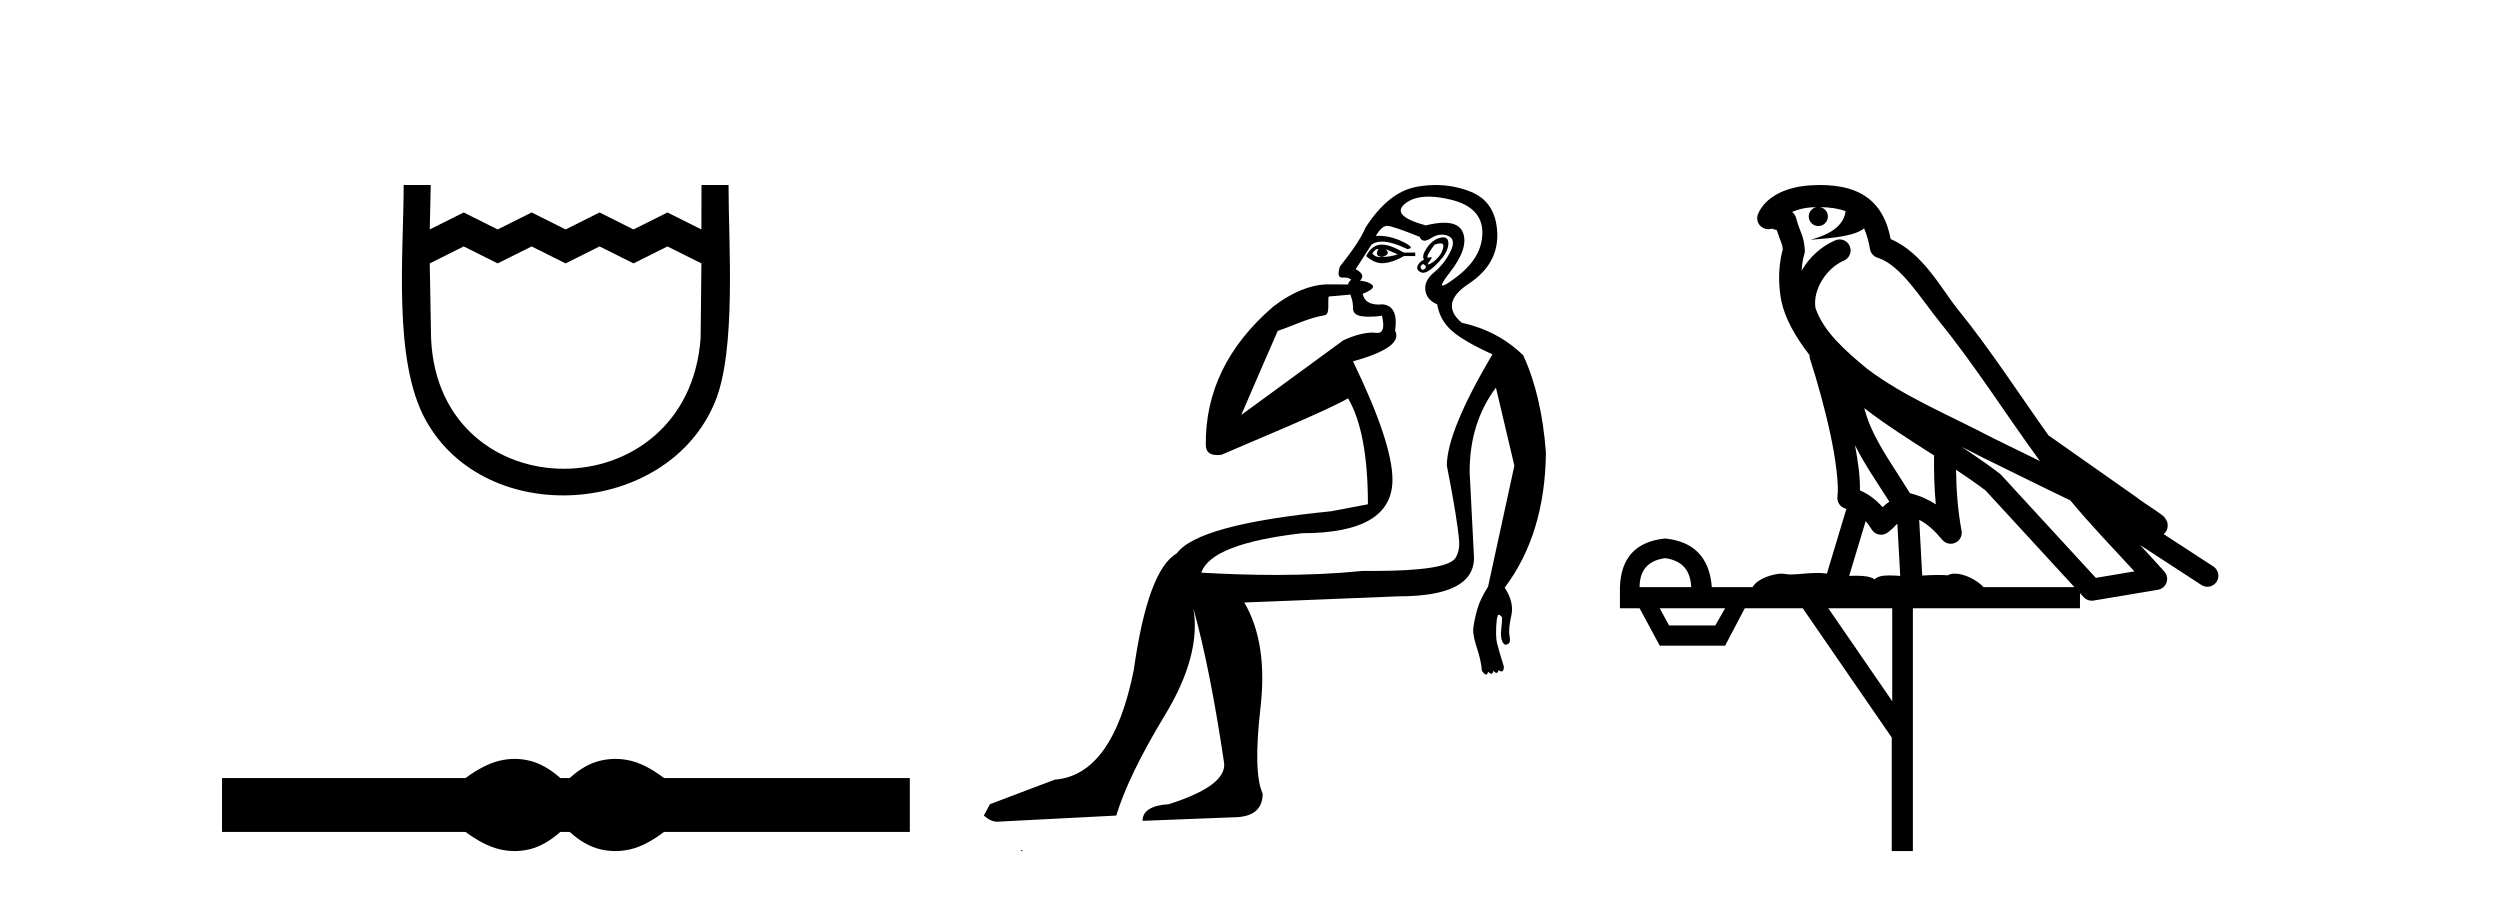
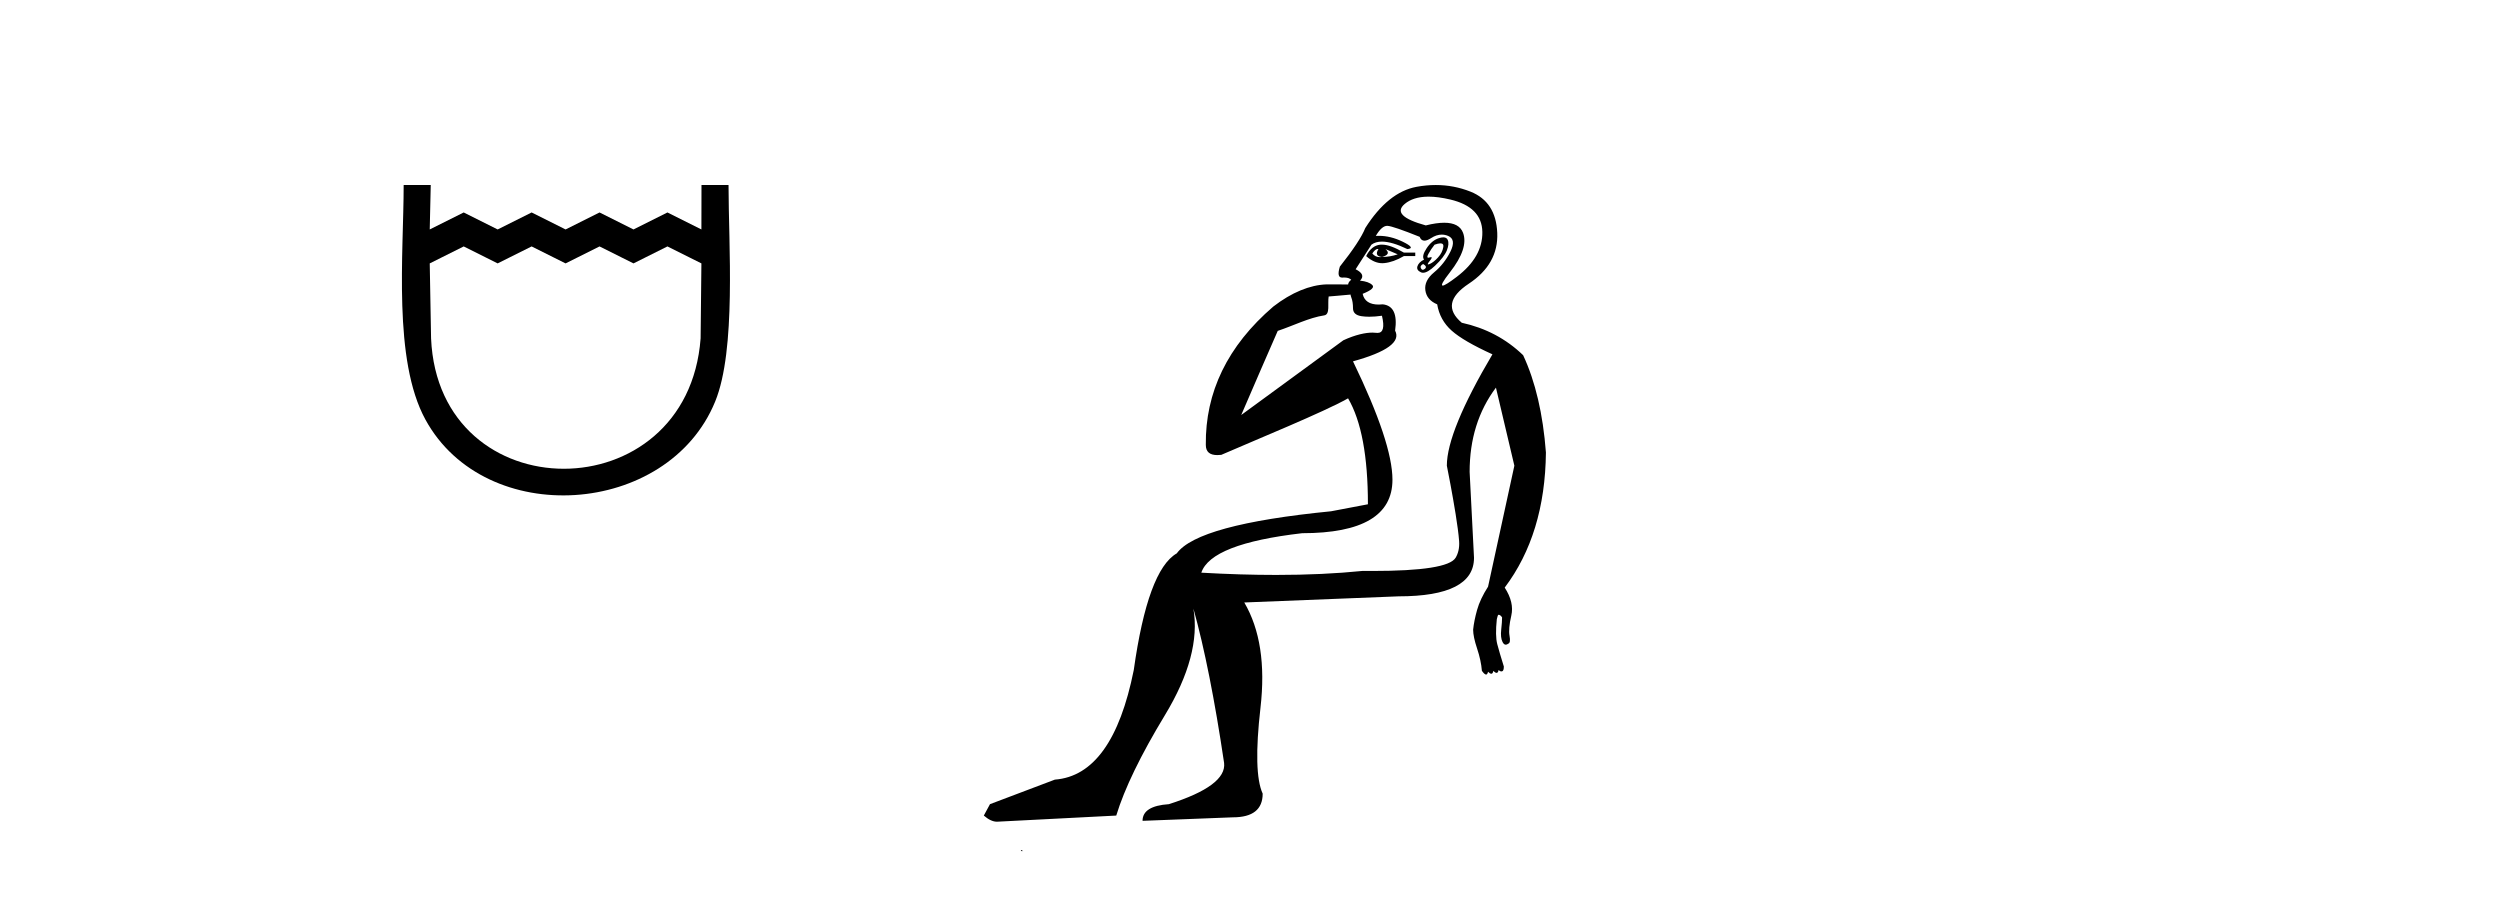
<svg xmlns="http://www.w3.org/2000/svg" width="114.0" height="41.0">
-   <path d="M 18.407 8.437 C 18.407 11.563 17.91 16.41 19.401 19.136 C 22.137 24.139 30.459 23.573 32.611 18.312 C 33.581 15.943 33.221 11.131 33.221 8.437 L 31.988 8.437 L 31.984 10.463 L 30.435 9.688 L 28.887 10.463 L 27.339 9.688 L 25.79 10.463 L 24.242 9.688 L 22.693 10.463 L 21.145 9.688 L 19.596 10.463 L 19.642 8.437 L 18.407 8.437 M 19.596 12.011 L 21.145 11.237 L 22.693 12.011 L 24.242 11.237 L 25.79 12.011 L 27.339 11.237 L 28.887 12.011 L 30.435 11.237 L 31.984 12.011 L 31.948 15.432 C 31.354 23.358 20.002 23.355 19.657 15.432 L 19.596 12.011 Z" style="fill:#000000;stroke:none" />
-   <path d="M 23.467 34.605 C 23.233 34.605 22.999 34.634 22.763 34.692 C 22.291 34.808 21.78 35.07 21.228 35.479 L 10.124 35.479 L 10.124 37.935 L 21.228 37.935 C 21.78 38.344 22.291 38.607 22.763 38.723 C 22.999 38.78 23.233 38.809 23.467 38.809 C 23.701 38.809 23.933 38.78 24.164 38.723 C 24.627 38.607 25.09 38.344 25.552 37.935 L 25.979 37.935 C 26.424 38.344 26.883 38.607 27.354 38.723 C 27.59 38.78 27.826 38.809 28.061 38.809 C 28.297 38.809 28.533 38.78 28.769 38.723 C 29.24 38.607 29.743 38.344 30.277 37.935 L 41.488 37.935 L 41.488 35.479 L 30.277 35.479 C 29.743 35.07 29.24 34.808 28.769 34.692 C 28.533 34.634 28.297 34.605 28.061 34.605 C 27.826 34.605 27.59 34.634 27.354 34.692 C 26.883 34.808 26.424 35.07 25.979 35.479 L 25.552 35.479 C 25.09 35.07 24.627 34.808 24.164 34.692 C 23.933 34.634 23.701 34.605 23.467 34.605 Z" style="fill:#000000;stroke:none" />
+   <path d="M 18.407 8.437 C 18.407 11.563 17.91 16.41 19.401 19.136 C 22.137 24.139 30.459 23.573 32.611 18.312 C 33.581 15.943 33.221 11.131 33.221 8.437 L 31.988 8.437 L 31.984 10.463 L 30.435 9.688 L 28.887 10.463 L 27.339 9.688 L 25.79 10.463 L 24.242 9.688 L 22.693 10.463 L 21.145 9.688 L 19.596 10.463 L 19.642 8.437 L 18.407 8.437 M 19.596 12.011 L 21.145 11.237 L 22.693 12.011 L 24.242 11.237 L 25.79 12.011 L 27.339 11.237 L 28.887 12.011 L 30.435 11.237 L 31.984 12.011 L 31.948 15.432 C 31.354 23.358 20.002 23.355 19.657 15.432 Z" style="fill:#000000;stroke:none" />
  <path d="M 62.822 11.353 C 62.823 11.353 62.825 11.353 62.826 11.353 C 62.836 11.353 62.847 11.355 62.857 11.358 C 62.723 11.572 62.777 11.692 63.017 11.718 C 63.31 11.638 63.363 11.518 63.177 11.358 L 63.177 11.358 C 63.363 11.438 63.55 11.518 63.737 11.598 C 63.497 11.678 63.257 11.718 63.017 11.718 C 62.985 11.723 62.955 11.725 62.927 11.725 C 62.782 11.725 62.665 11.67 62.577 11.558 C 62.668 11.421 62.75 11.353 62.822 11.353 ZM 63.011 11.155 C 62.986 11.155 62.961 11.156 62.937 11.158 C 62.67 11.185 62.457 11.358 62.297 11.678 C 62.537 11.894 62.782 12.002 63.033 12.002 C 63.061 12.002 63.089 12.001 63.117 11.998 C 63.397 11.971 63.696 11.865 64.016 11.678 L 64.536 11.678 L 64.536 11.518 L 64.016 11.518 C 63.606 11.277 63.272 11.155 63.014 11.155 C 63.013 11.155 63.012 11.155 63.011 11.155 ZM 65.681 11.097 C 65.787 11.097 65.832 11.151 65.816 11.258 C 65.789 11.432 65.709 11.591 65.576 11.738 C 65.443 11.885 65.316 11.985 65.196 12.038 C 65.164 12.052 65.141 12.059 65.126 12.059 C 65.084 12.059 65.108 12.005 65.196 11.898 C 65.29 11.783 65.31 11.725 65.257 11.725 C 65.242 11.725 65.222 11.729 65.196 11.738 C 65.17 11.747 65.149 11.751 65.133 11.751 C 65.072 11.751 65.073 11.693 65.136 11.578 C 65.216 11.431 65.309 11.291 65.416 11.158 C 65.526 11.118 65.613 11.098 65.678 11.097 C 65.679 11.097 65.68 11.097 65.681 11.097 ZM 64.896 12.038 C 65.03 12.118 65.056 12.191 64.976 12.258 C 64.94 12.288 64.908 12.303 64.88 12.303 C 64.846 12.303 64.818 12.281 64.796 12.238 C 64.756 12.158 64.79 12.091 64.896 12.038 ZM 65.814 10.823 C 65.758 10.823 65.692 10.835 65.616 10.859 C 65.403 10.925 65.216 11.078 65.056 11.318 C 64.896 11.558 64.856 11.731 64.936 11.838 C 64.776 11.918 64.676 12.018 64.636 12.138 C 64.596 12.258 64.65 12.351 64.796 12.418 C 64.826 12.431 64.858 12.438 64.892 12.438 C 65.031 12.438 65.212 12.331 65.436 12.118 C 65.716 11.852 65.896 11.618 65.976 11.418 C 66.056 11.218 66.069 11.058 66.016 10.938 C 65.982 10.863 65.918 10.825 65.822 10.823 C 65.819 10.823 65.817 10.823 65.814 10.823 ZM 65.142 8.967 C 65.434 8.967 65.765 9.011 66.136 9.099 C 67.095 9.326 67.582 9.819 67.595 10.578 C 67.608 11.338 67.222 12.018 66.435 12.618 C 66.082 12.888 65.865 13.023 65.787 13.023 C 65.691 13.023 65.8 12.821 66.116 12.418 C 66.689 11.685 66.889 11.085 66.716 10.619 C 66.601 10.311 66.315 10.157 65.858 10.157 C 65.622 10.157 65.342 10.197 65.016 10.279 C 63.95 9.985 63.63 9.659 64.056 9.299 C 64.31 9.086 64.657 8.975 65.098 8.968 C 65.113 8.968 65.127 8.967 65.142 8.967 ZM 61.586 13.433 C 61.589 13.471 61.599 13.512 61.617 13.558 C 61.671 13.691 61.697 13.858 61.697 14.058 C 61.697 14.258 61.824 14.377 62.077 14.417 C 62.186 14.434 62.306 14.443 62.437 14.443 C 62.611 14.443 62.804 14.428 63.017 14.398 L 63.017 14.398 C 63.141 14.92 63.074 15.181 62.815 15.181 C 62.797 15.181 62.777 15.18 62.757 15.177 C 62.706 15.17 62.648 15.167 62.586 15.167 C 62.272 15.167 61.816 15.258 61.257 15.517 L 56.6 18.924 C 57.245 17.419 57.808 16.136 58.265 15.088 C 58.991 14.846 59.686 14.487 60.385 14.381 C 60.664 14.339 60.532 13.834 60.587 13.52 C 60.658 13.519 61.218 13.464 61.586 13.433 ZM 63.256 10.298 C 63.257 10.298 63.259 10.298 63.26 10.298 C 63.266 10.298 63.271 10.298 63.277 10.299 C 63.45 10.312 63.937 10.479 64.736 10.799 C 64.78 10.916 64.853 10.975 64.954 10.975 C 65.036 10.975 65.136 10.936 65.256 10.859 C 65.421 10.751 65.583 10.698 65.743 10.698 C 65.842 10.698 65.939 10.718 66.036 10.758 C 66.289 10.865 66.322 11.105 66.136 11.479 C 65.949 11.852 65.703 12.165 65.396 12.418 C 65.089 12.671 64.956 12.944 64.996 13.237 C 65.036 13.531 65.216 13.744 65.536 13.878 C 65.616 14.357 65.836 14.757 66.196 15.077 C 66.555 15.397 67.175 15.757 68.055 16.157 C 66.669 18.503 65.976 20.195 65.976 21.235 C 65.976 21.235 66.049 21.594 66.142 22.096 C 66.289 22.887 66.489 24.031 66.536 24.674 C 66.559 24.993 66.487 25.25 66.376 25.434 C 66.13 25.838 64.861 26.036 62.582 26.036 C 62.438 26.036 62.289 26.035 62.137 26.034 C 60.934 26.156 59.617 26.217 58.188 26.217 C 57.115 26.217 55.979 26.182 54.78 26.114 C 55.073 25.234 56.606 24.634 59.378 24.314 C 62.124 24.314 63.496 23.501 63.496 21.875 C 63.496 20.755 62.897 18.956 61.697 16.477 C 63.243 16.05 63.883 15.584 63.617 15.077 C 63.723 14.331 63.537 13.931 63.057 13.878 C 62.99 13.884 62.927 13.888 62.867 13.888 C 62.451 13.888 62.207 13.724 62.137 13.398 C 62.537 13.238 62.683 13.104 62.577 12.998 C 62.47 12.891 62.284 12.825 62.017 12.798 C 62.204 12.611 62.137 12.438 61.817 12.278 L 62.537 11.158 C 62.662 11.064 62.822 11.017 63.016 11.017 C 63.319 11.017 63.705 11.131 64.176 11.358 C 64.443 11.332 64.37 11.218 63.956 11.018 C 63.592 10.842 63.232 10.754 62.878 10.754 C 62.831 10.754 62.784 10.755 62.737 10.758 C 62.916 10.451 63.089 10.298 63.256 10.298 ZM 65.471 8.437 C 65.185 8.437 64.893 8.464 64.596 8.519 C 63.73 8.679 62.95 9.305 62.257 10.398 C 62.097 10.798 61.71 11.385 61.097 12.158 C 60.995 12.492 61.028 12.658 61.197 12.658 C 61.204 12.658 61.211 12.658 61.217 12.658 C 61.244 12.656 61.27 12.655 61.294 12.655 C 61.441 12.655 61.549 12.689 61.617 12.758 C 61.528 12.824 61.481 12.896 61.475 12.971 L 60.486 12.968 C 59.734 12.995 58.897 13.333 58.064 13.978 C 55.967 15.778 54.958 17.894 54.985 20.286 C 54.985 20.609 55.169 20.752 55.51 20.752 C 55.566 20.752 55.627 20.748 55.691 20.741 C 57.236 20.068 60.398 18.777 61.472 18.164 C 62.076 19.195 62.377 20.806 62.377 22.995 L 60.698 23.314 C 56.645 23.714 54.3 24.354 53.66 25.234 C 52.78 25.74 52.127 27.513 51.7 30.552 C 51.06 33.751 49.861 35.417 48.101 35.551 L 45.143 36.67 L 44.862 37.19 C 45.076 37.376 45.276 37.47 45.462 37.47 L 50.901 37.19 C 51.274 35.964 52.013 34.438 53.12 32.611 C 54.226 30.785 54.659 29.166 54.42 27.753 L 54.42 27.753 C 54.926 29.566 55.392 31.912 55.819 34.791 C 55.899 35.484 55.059 36.111 53.3 36.67 C 52.5 36.724 52.1 36.977 52.1 37.43 L 56.219 37.27 C 57.125 37.27 57.578 36.91 57.578 36.19 C 57.285 35.55 57.252 34.244 57.478 32.272 C 57.705 30.299 57.458 28.699 56.739 27.473 L 63.776 27.193 C 66.069 27.193 67.215 26.607 67.215 25.434 L 67.015 21.515 C 67.015 20.022 67.415 18.742 68.215 17.676 L 69.055 21.235 L 67.855 26.753 C 67.615 27.127 67.448 27.48 67.355 27.813 C 67.262 28.146 67.202 28.446 67.175 28.713 C 67.175 28.926 67.235 29.212 67.355 29.572 C 67.475 29.932 67.549 30.272 67.575 30.592 C 67.629 30.672 67.682 30.725 67.735 30.752 C 67.746 30.757 67.756 30.76 67.766 30.76 C 67.804 30.76 67.834 30.718 67.855 30.632 C 67.915 30.693 67.965 30.723 68.004 30.723 C 68.05 30.723 68.08 30.679 68.095 30.592 C 68.155 30.653 68.205 30.683 68.244 30.683 C 68.29 30.683 68.321 30.64 68.335 30.552 C 68.378 30.595 68.42 30.616 68.463 30.616 C 68.474 30.616 68.484 30.615 68.495 30.612 C 68.548 30.599 68.575 30.526 68.575 30.392 C 68.442 29.966 68.341 29.626 68.275 29.373 C 68.208 29.119 68.202 28.739 68.255 28.233 C 68.282 28.099 68.309 28.033 68.335 28.033 C 68.388 28.033 68.442 28.073 68.495 28.153 C 68.495 28.286 68.482 28.473 68.455 28.713 C 68.428 28.953 68.448 29.139 68.515 29.273 C 68.556 29.356 68.606 29.398 68.663 29.398 C 68.697 29.398 68.735 29.383 68.775 29.353 C 68.855 29.326 68.875 29.206 68.835 28.993 C 68.795 28.779 68.822 28.473 68.915 28.073 C 69.008 27.673 68.908 27.247 68.615 26.794 C 69.841 25.167 70.468 23.114 70.494 20.635 C 70.361 18.876 70.014 17.396 69.455 16.197 C 68.681 15.45 67.749 14.957 66.656 14.717 C 65.963 14.131 66.069 13.538 66.975 12.938 C 67.882 12.338 68.315 11.565 68.275 10.619 C 68.235 9.672 67.829 9.046 67.055 8.739 C 66.548 8.538 66.021 8.437 65.473 8.437 C 65.472 8.437 65.472 8.437 65.471 8.437 ZM 46.556 38.759 C 46.554 38.775 46.558 38.793 46.556 38.809 C 46.566 38.809 46.575 38.809 46.582 38.809 C 46.601 38.809 46.614 38.809 46.634 38.809 C 46.641 38.809 46.648 38.809 46.657 38.809 C 46.629 38.787 46.584 38.78 46.556 38.759 Z" style="fill:#000000;stroke:none" />
-   <path d="M 82.993 9.444 C 83.446 9.448 83.845 9.513 84.161 9.628 C 84.108 10.005 83.876 10.588 82.553 10.932 C 83.784 10.843 84.588 10.742 85.003 10.414 C 85.153 10.752 85.235 11.134 85.27 11.353 C 85.301 11.541 85.436 11.696 85.618 11.752 C 86.672 12.075 87.599 13.629 88.488 14.728 C 90.09 16.707 91.476 18.912 93.023 21.026 C 92.309 20.676 91.596 20.326 90.879 19.976 C 88.885 18.928 86.839 18.102 85.131 16.81 C 84.138 15.983 83.154 15.129 82.784 14.04 C 82.657 13.201 83.285 12.229 84.08 11.883 C 84.297 11.792 84.421 11.563 84.38 11.332 C 84.339 11.1 84.143 10.928 83.908 10.918 C 83.9 10.918 83.893 10.918 83.886 10.918 C 83.814 10.918 83.743 10.933 83.678 10.963 C 83.043 11.24 82.498 11.735 82.153 12.342 C 82.17 12.085 82.206 11.822 82.279 11.585 C 82.296 11.529 82.304 11.47 82.3 11.411 C 82.283 11.099 82.23 10.882 82.162 10.698 C 82.093 10.514 82.019 10.35 81.896 9.924 C 81.866 9.821 81.804 9.73 81.72 9.665 C 81.956 9.561 82.252 9.477 82.609 9.454 C 82.681 9.449 82.75 9.449 82.82 9.447 L 82.82 9.447 C 82.625 9.49 82.479 9.664 82.479 9.872 C 82.479 10.112 82.674 10.307 82.915 10.307 C 83.156 10.307 83.351 10.112 83.351 9.872 C 83.351 9.658 83.196 9.481 82.993 9.444 ZM 85.007 18.609 C 86.029 19.396 87.121 20.083 88.193 20.769 C 88.185 21.509 88.203 22.253 88.272 22.999 C 87.923 22.771 87.54 22.6 87.096 22.492 C 86.436 21.42 85.712 20.432 85.269 19.384 C 85.178 19.167 85.092 18.896 85.007 18.609 ZM 84.587 20.299 C 85.048 21.223 85.636 22.054 86.154 22.877 C 86.054 22.944 85.965 23.014 85.893 23.082 C 85.874 23.099 85.864 23.111 85.847 23.128 C 85.562 22.8 85.215 22.534 84.812 22.361 C 84.828 21.773 84.732 21.065 84.587 20.299 ZM 89.448 20.376 L 89.448 20.376 C 89.777 20.539 90.105 20.703 90.426 20.872 C 90.43 20.874 90.435 20.876 90.439 20.878 C 91.756 21.52 93.071 22.18 94.403 22.816 C 95.342 23.947 96.355 24.996 97.33 26.055 C 96.743 26.154 96.157 26.252 95.57 26.351 C 94.128 24.783 92.687 23.216 91.245 21.648 C 91.225 21.626 91.203 21.606 91.179 21.588 C 90.617 21.162 90.034 20.763 89.448 20.376 ZM 85.074 23.766 C 85.172 23.877 85.263 24.001 85.347 24.141 C 85.42 24.261 85.539 24.345 85.677 24.373 C 85.71 24.38 85.744 24.383 85.777 24.383 C 85.882 24.383 85.985 24.35 86.071 24.288 C 86.282 24.135 86.41 23.989 86.519 23.876 L 86.65 26.261 C 86.481 26.25 86.31 26.239 86.15 26.239 C 85.869 26.239 85.621 26.275 85.479 26.42 C 85.31 26.29 85.006 26.253 84.628 26.253 C 84.531 26.253 84.429 26.256 84.323 26.26 L 85.074 23.766 ZM 75.931 25.452 C 76.693 25.556 77.089 25.997 77.119 26.774 L 74.766 26.774 C 74.766 25.997 75.154 25.556 75.931 25.452 ZM 89.195 21.42 L 89.195 21.42 C 89.657 21.727 90.109 22.039 90.541 22.365 C 91.893 23.835 93.244 25.304 94.595 26.774 L 90.451 26.774 C 90.163 26.454 89.576 26.157 89.141 26.157 C 89.018 26.157 88.907 26.181 88.818 26.235 C 88.68 26.223 88.535 26.218 88.386 26.218 C 88.151 26.218 87.904 26.23 87.654 26.245 L 87.515 23.705 L 87.515 23.705 C 87.894 23.898 88.202 24.18 88.57 24.618 C 88.668 24.734 88.81 24.796 88.954 24.796 C 89.026 24.796 89.099 24.78 89.168 24.748 C 89.374 24.651 89.489 24.427 89.447 24.203 C 89.277 23.286 89.208 22.359 89.195 21.42 ZM 78.665 27.738 L 78.217 28.522 L 76.11 28.522 L 75.684 27.738 ZM 86.285 27.738 L 86.285 31.974 L 83.372 27.738 ZM 83.005 8.437 C 82.989 8.437 82.973 8.437 82.956 8.437 C 82.821 8.438 82.684 8.443 82.545 8.452 L 82.545 8.452 C 81.374 8.528 80.495 9.003 80.17 9.749 C 80.094 9.923 80.123 10.125 80.245 10.271 C 80.342 10.387 80.483 10.451 80.63 10.451 C 80.668 10.451 80.707 10.447 80.745 10.438 C 80.775 10.431 80.781 10.427 80.787 10.427 C 80.793 10.427 80.799 10.432 80.837 10.441 C 80.874 10.449 80.936 10.467 81.02 10.489 C 81.111 10.772 81.181 10.942 81.221 11.049 C 81.267 11.17 81.281 11.213 81.293 11.386 C 81.032 12.318 81.134 13.254 81.231 13.729 C 81.392 14.516 81.879 15.378 82.516 16.194 C 82.513 16.255 82.519 16.316 82.539 16.375 C 82.847 17.319 83.207 18.6 83.464 19.795 C 83.721 20.99 83.858 22.136 83.788 22.638 C 83.753 22.892 83.915 23.132 84.164 23.194 C 84.175 23.197 84.185 23.201 84.196 23.203 L 83.307 26.155 C 83.162 26.133 83.016 26.126 82.869 26.126 C 82.437 26.126 82.01 26.195 81.667 26.195 C 81.554 26.195 81.45 26.187 81.358 26.167 C 81.327 26.16 81.288 26.157 81.243 26.157 C 80.885 26.157 80.135 26.375 79.915 26.774 L 78.06 26.774 C 77.956 25.429 77.246 24.69 75.931 24.555 C 74.601 24.69 73.914 25.429 73.869 26.774 L 73.869 27.738 L 74.766 27.738 L 75.684 29.441 L 78.665 29.441 L 79.562 27.738 L 82.206 27.738 L 86.263 33.632 L 86.263 38.809 L 87.227 38.809 L 87.227 27.738 L 94.847 27.738 L 94.847 27.048 C 94.903 27.109 94.959 27.17 95.015 27.23 C 95.111 27.335 95.245 27.392 95.385 27.392 C 95.412 27.392 95.44 27.39 95.467 27.386 C 96.446 27.221 97.425 27.057 98.403 26.893 C 98.584 26.863 98.734 26.737 98.794 26.564 C 98.855 26.392 98.817 26.2 98.695 26.064 C 98.329 25.655 97.959 25.253 97.588 24.854 L 97.588 24.854 L 100.383 26.674 C 100.467 26.729 100.562 26.756 100.656 26.756 C 100.82 26.756 100.981 26.675 101.078 26.527 C 101.229 26.295 101.163 25.984 100.931 25.833 L 98.662 24.356 C 98.71 24.317 98.756 24.268 98.79 24.202 C 98.872 24.047 98.85 23.886 98.823 23.803 C 98.796 23.72 98.766 23.679 98.743 23.647 C 98.65 23.519 98.601 23.498 98.535 23.446 C 98.468 23.395 98.394 23.343 98.313 23.288 C 98.152 23.178 97.966 23.056 97.806 22.949 C 97.646 22.842 97.496 22.73 97.491 22.726 C 97.475 22.711 97.458 22.698 97.441 22.686 C 96.103 21.745 94.765 20.805 93.428 19.865 C 93.423 19.862 93.419 19.86 93.414 19.857 C 92.055 17.95 90.769 15.95 89.269 14.096 C 88.538 13.194 87.686 11.524 86.211 10.901 C 86.129 10.459 85.946 9.754 85.395 9.217 C 84.799 8.638 83.937 8.437 83.005 8.437 Z" style="fill:#000000;stroke:none" />
</svg>